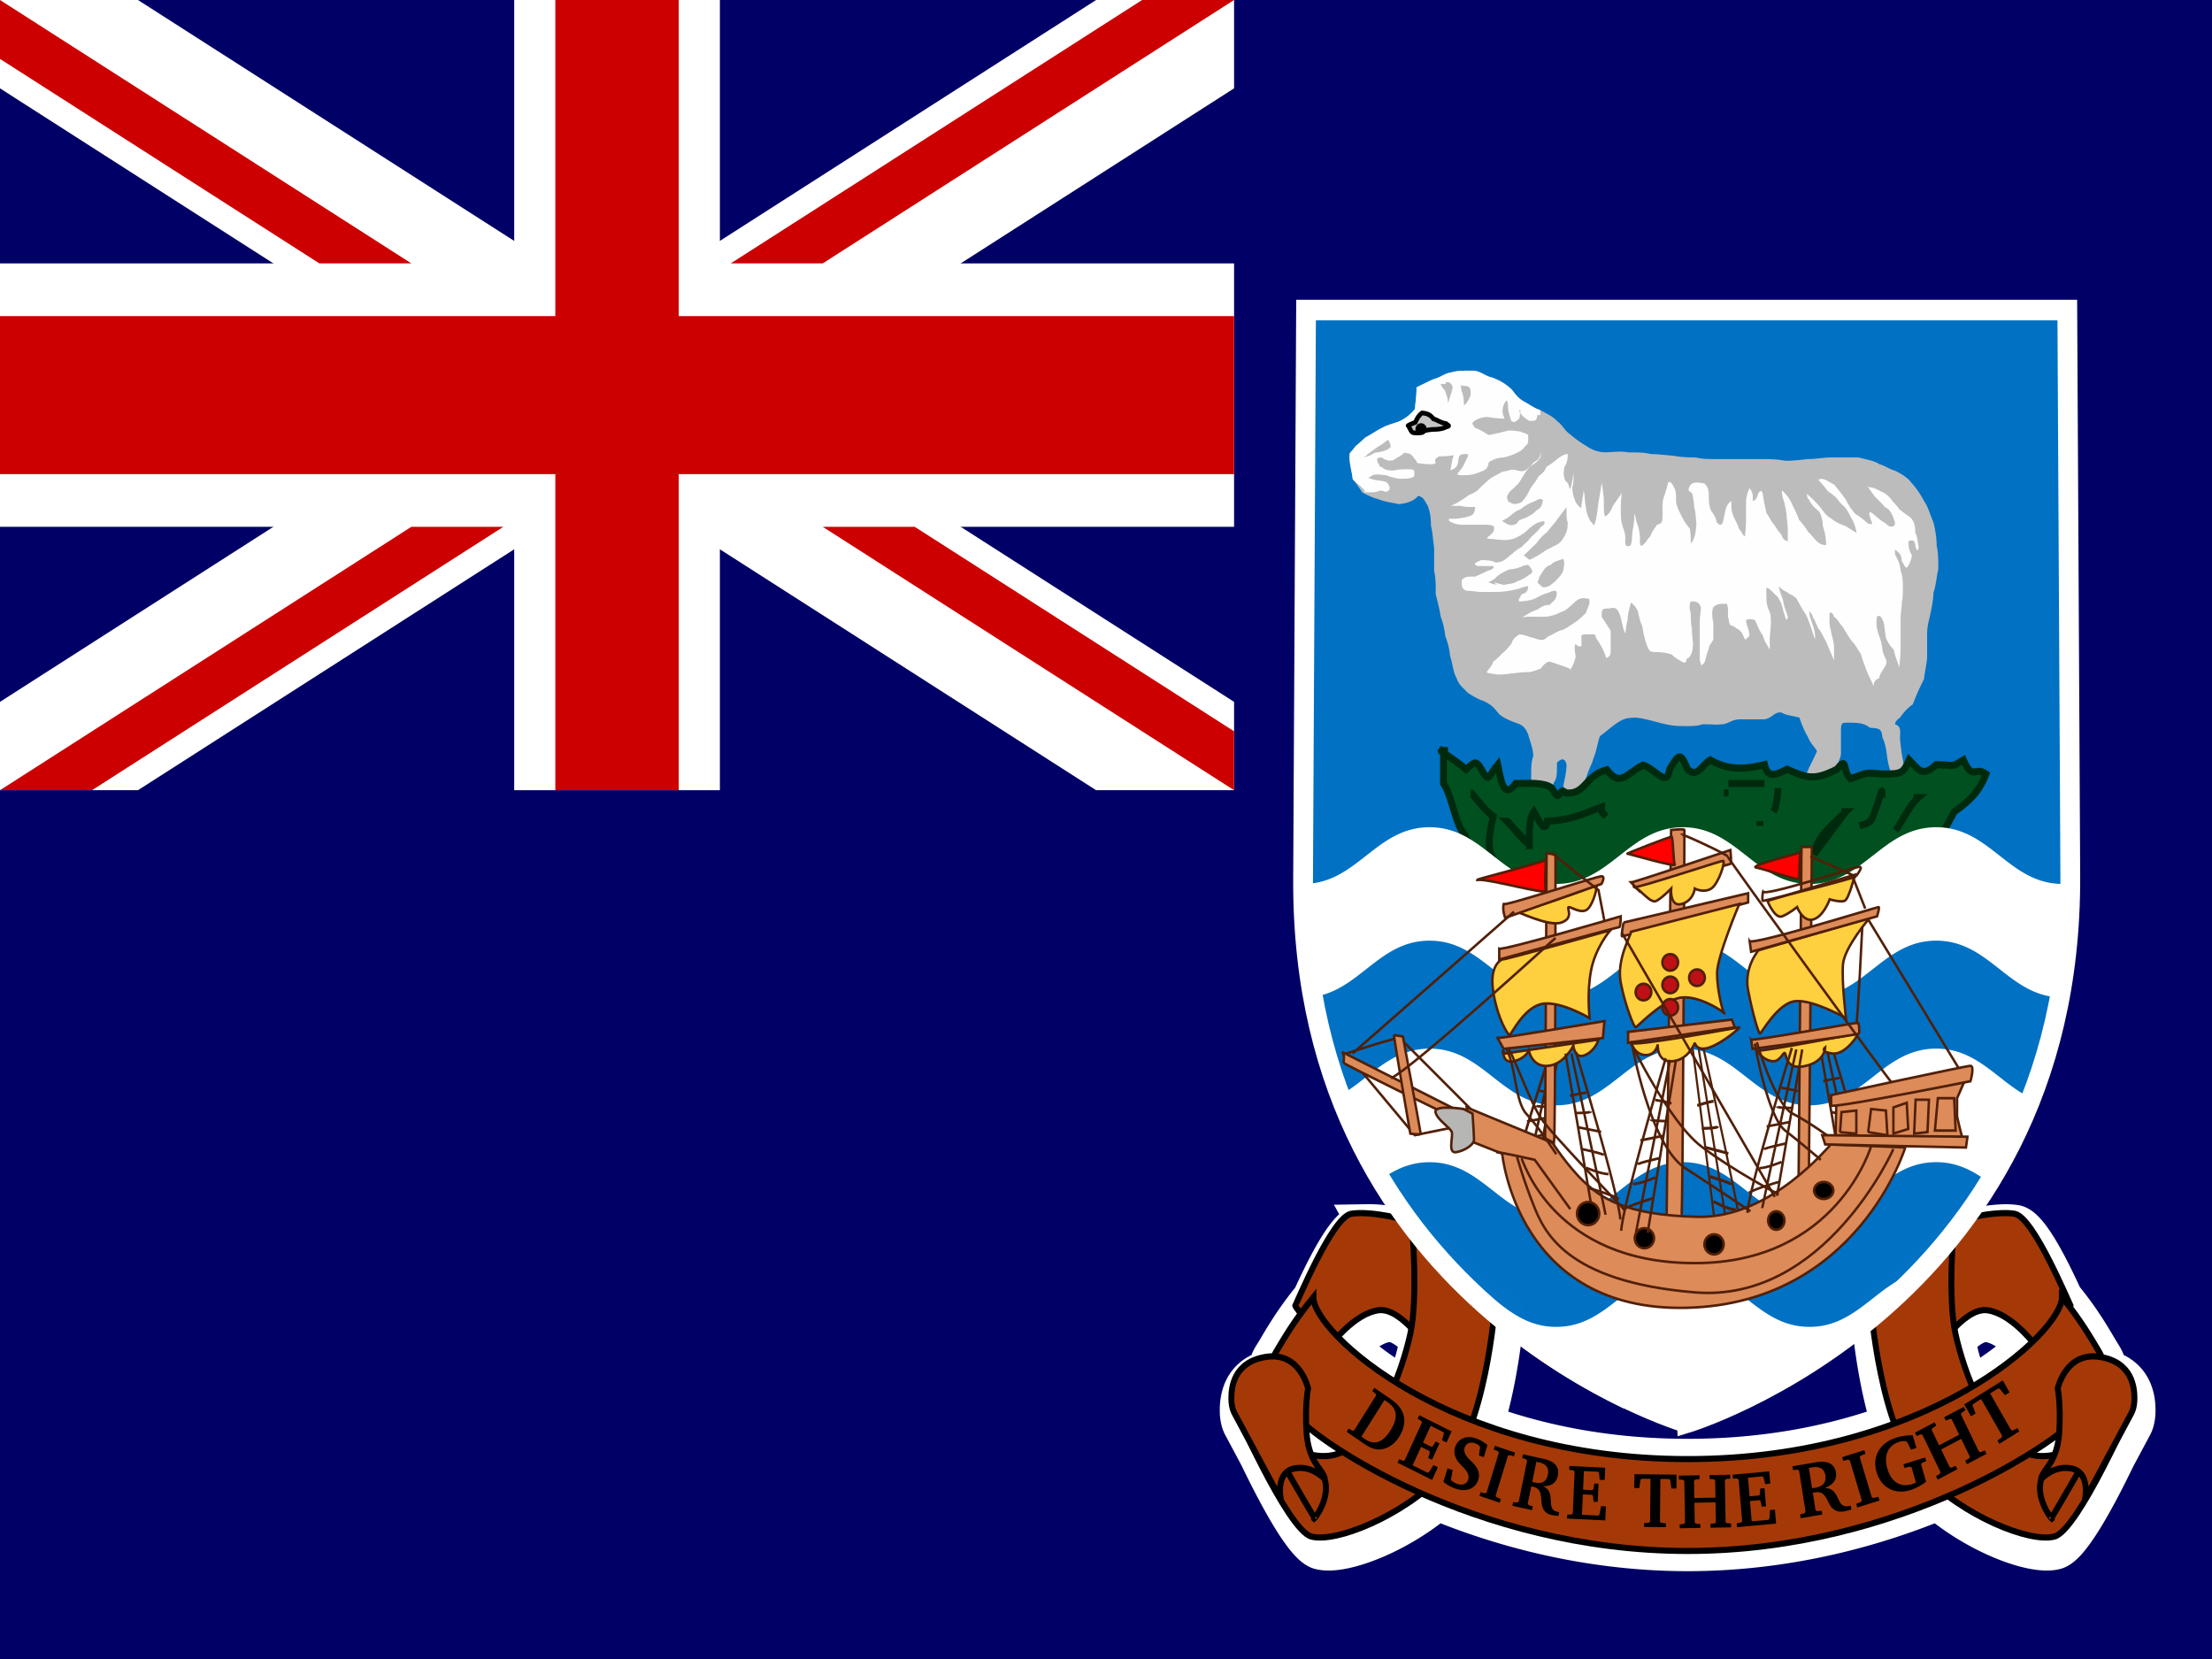
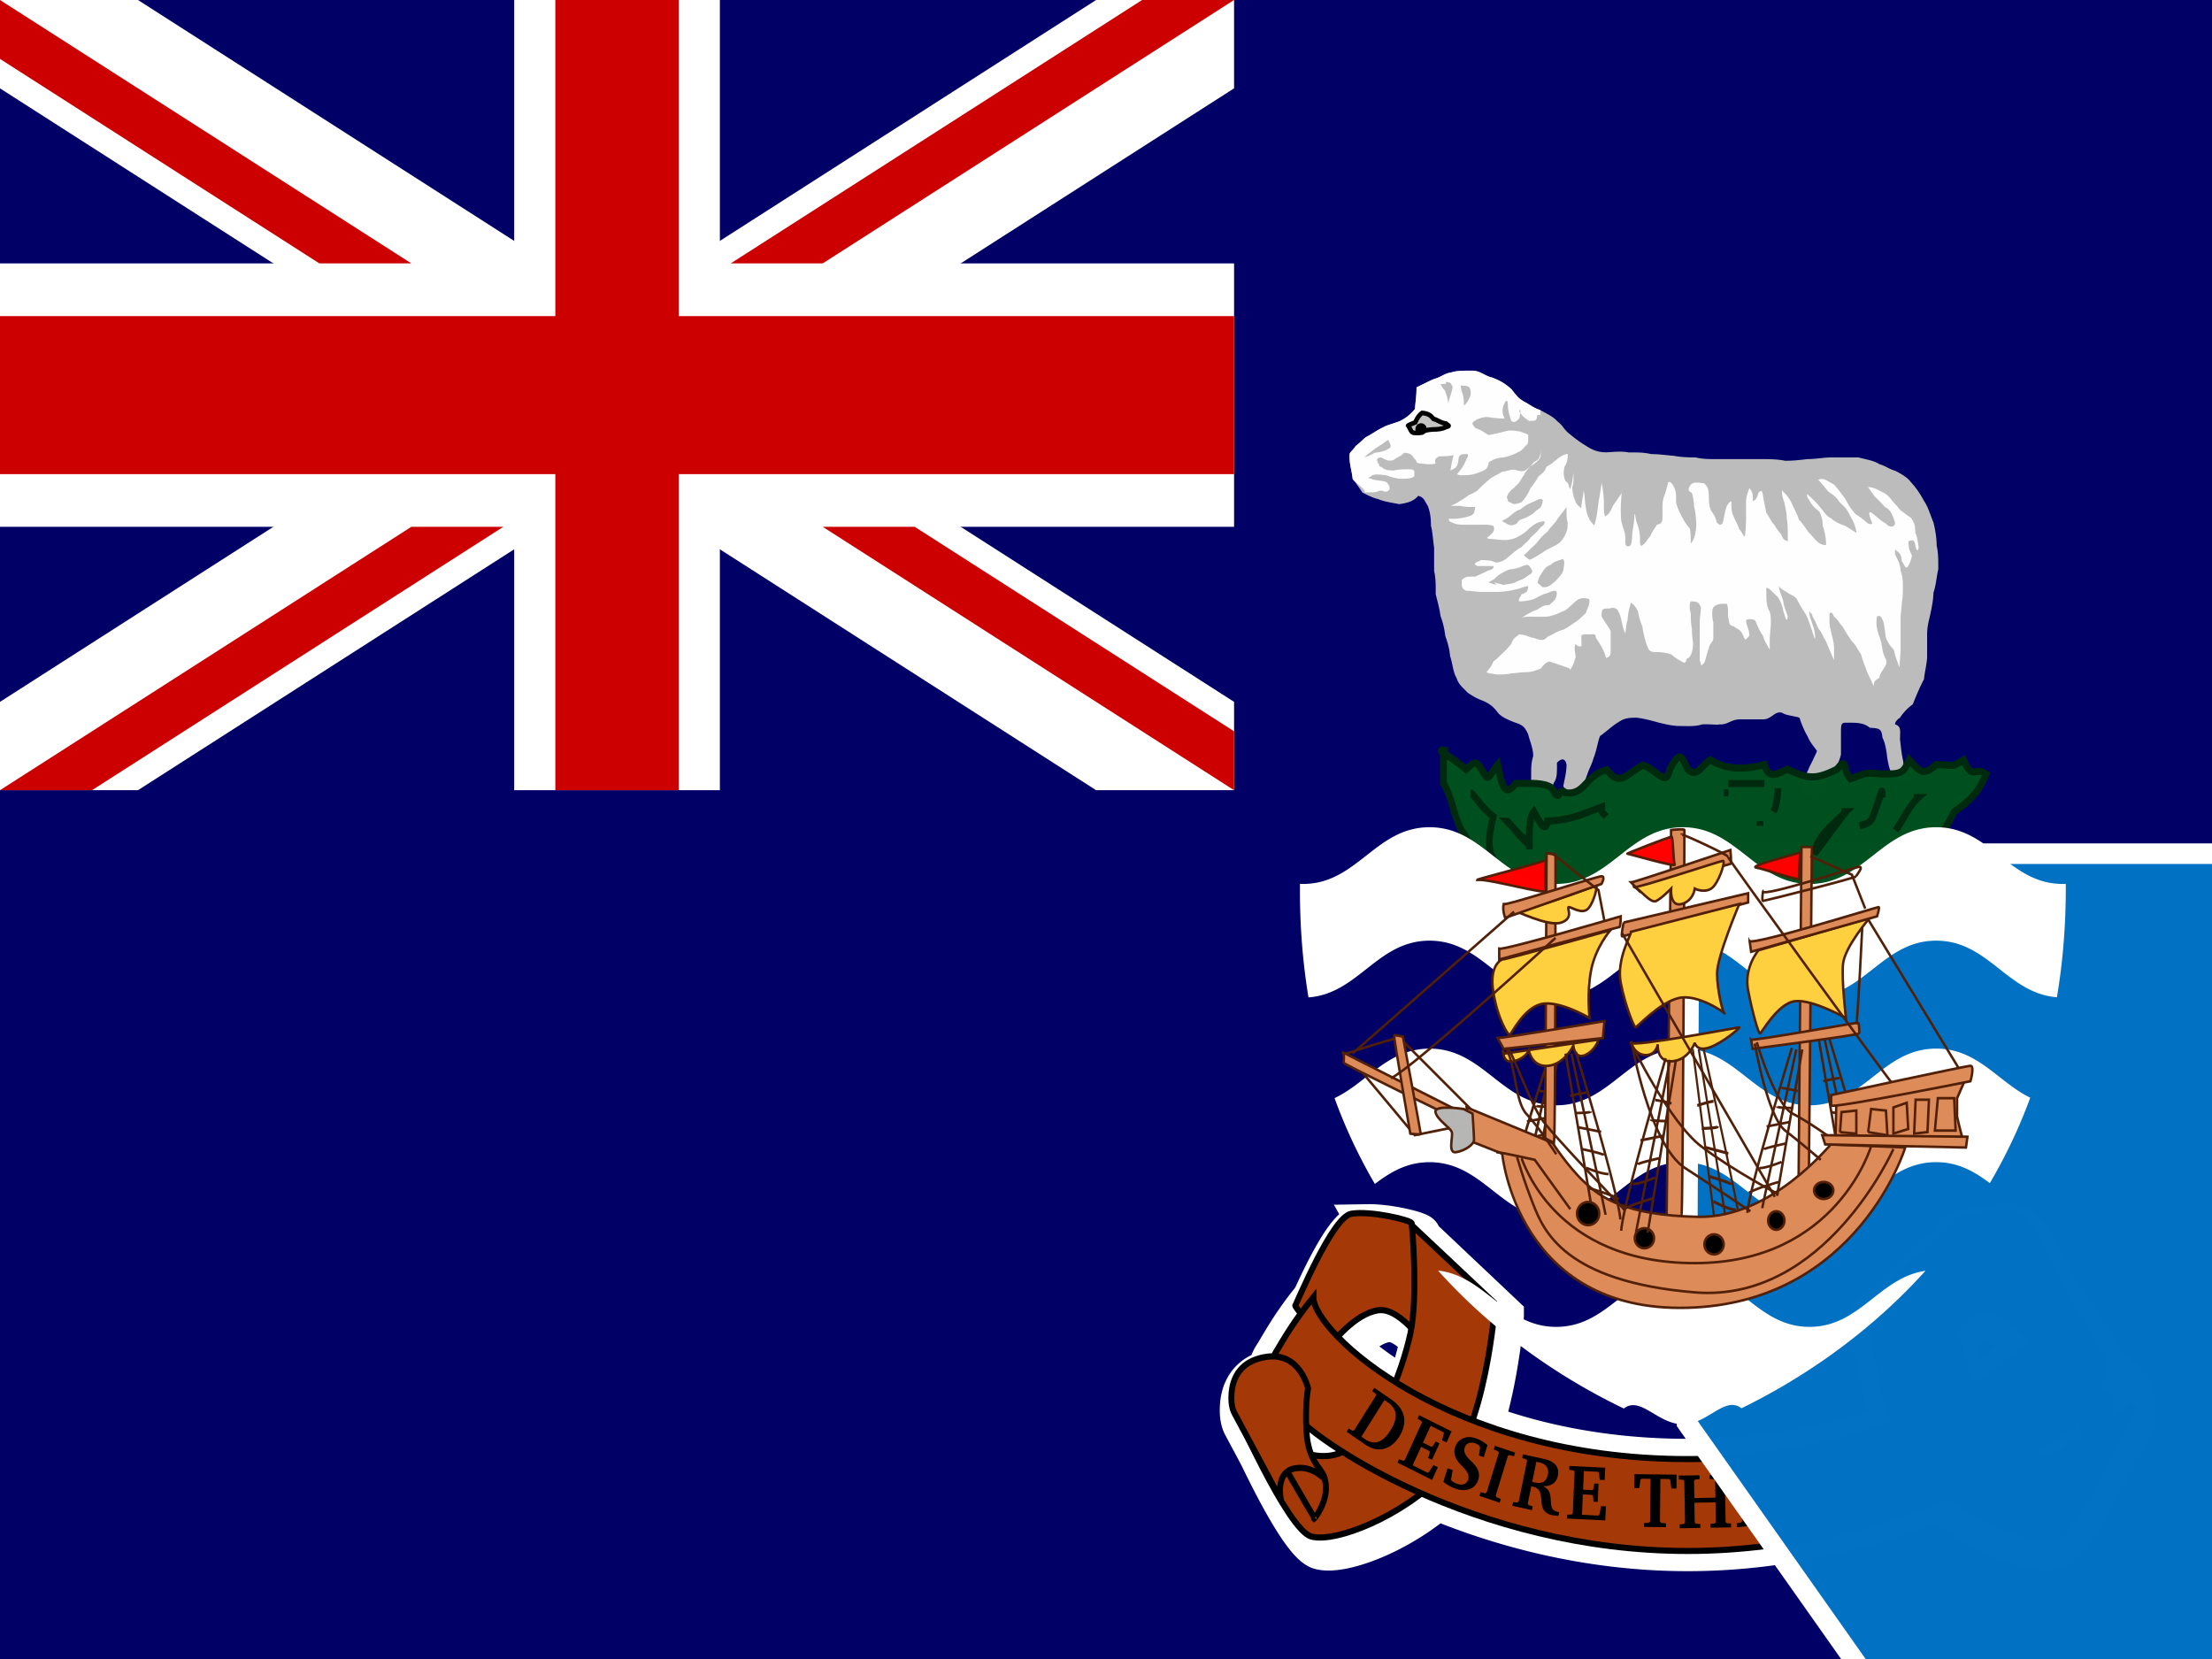
<svg xmlns="http://www.w3.org/2000/svg" xmlns:xlink="http://www.w3.org/1999/xlink" viewBox="0 0 640 480" version="1">
  <path fill="#006" d="M0 0h640v480H0z" />
  <path fill-rule="evenodd" fill="#006" d="M0 0h400v200H0z" />
  <g stroke-width="1pt">
    <path d="M0 0v25.562L317.137 228.63h39.92v-25.56L39.917 0H0zm357.056 0v25.56L39.92 228.63H0v-25.562L317.137 0h39.92z" fill="#fff" />
    <path d="M148.773 0v228.63h59.51V0h-59.51zM0 76.21v76.21h357.056V76.21H0z" fill="#fff" />
    <path d="M0 91.452v45.726h357.056V91.452H0zM160.675.002V228.63h35.706V0H160.68zM0 228.63l119.02-76.21h26.61L26.614 228.63H0zM0 0l119.02 76.21H92.405L0 17.042V.002zm211.425 76.21L330.445 0h26.61L238.038 76.21h-26.612zm145.63 152.42l-119.018-76.21h26.613l92.406 59.168v17.04z" fill="#c00" />
  </g>
  <path d="M395.805 354.265a15.467 15.467 0 0 0-2.375.22c-3.967.69-10.219 13.607-13.678 21.17-5.405 6.604-8.292 11.735-10.565 15.538-.883 1.477-2.246 3.192-1.828 5.156-8.186 2.006-8.593 9.032-8.593 11.77 0 2.902.915 4.353.915 4.353l4.899 9.172.035.11c5.216 10.783 12.938 25.303 17.258 26.508 6.135 1.712 22.021-4.154 33.93-14.222 19.527 8.044 44.545 14.698 72.504 14.698 27.959 0 52.94-6.657 72.468-14.699 11.91 10.07 27.797 15.933 33.93 14.223 4.335-1.208 12.079-15.823 17.292-26.618l4.903-9.176s.912-1.45.912-4.352c0-2.736-.44-9.763-8.628-11.773.41-1.963-.908-3.677-1.79-5.155-2.291-3.834-5.172-9.009-10.642-15.69-3.47-7.581-9.699-20.334-13.637-21.025-5.548-.964-17.515 1.85-17.515 2.818 0 .023-.067.526-.073.585l-24.031 22.698c0 .65 1.275 17.074 5.777 31.59-16.087 5.856-35.832 9.98-58.975 9.98-23.158 0-42.956-4.118-59.05-9.98 4.505-14.516 5.815-30.94 5.815-31.59l-24.02-22.698c-.006-.059-.074-.562-.074-.585 0-.847-9.16-3.131-15.169-3.035zm6.142 28.19c3.021-.037 6.239 2.451 8.885 5.23-.09.544-.183 1.103-.292 1.608-.73 3.36-1.984 7.795-3.73 12.43-6.868-4.012-12.472-8.184-16.745-12.064 2.607-2.773 6.793-6.544 11.225-7.16a4.52 4.52 0 0 1 .659-.036zm172.646 0c.218.003.44.006.658.035 4.432.62 8.655 4.396 11.262 7.168-4.283 3.889-9.895 8.084-16.783 12.102-1.753-4.645-2.999-9.1-3.73-12.467-.11-.506-.201-1.062-.292-1.61 2.65-2.784 5.857-5.264 8.885-5.229zm-194.22 32.029c3.194 2.445 7.366 5.232 12.395 8.19-1.393.88-2.874 1.536-4.423 1.895-2.066.48-4.238.386-6.435-.072-.688-1.697-1.267-3.832-1.427-6.69a82.235 82.235 0 0 1-.11-3.328zm215.83 0c-.017 1.023-.08 2.132-.147 3.323-.16 2.858-.702 4.992-1.39 6.692-2.2.459-4.406.55-6.47.07-1.551-.359-2.995-1.015-4.387-1.9 5.03-2.954 9.198-5.742 12.393-8.19z" fill-rule="evenodd" stroke="#fff" stroke-width="11.7" fill="#a43907" />
  <path d="M445.63 595.48s5.625-8.75 10.313-8.125c4.687.625 9.062 6.25 9.375 6.562.312.313 7.187-7.187 6.875-7.5-.313-.312-7.188-16.562-10.938-17.187s-11.847 1.196-11.847 1.82-3.778 24.43-3.778 24.43z" fill-rule="evenodd" transform="matrix(-1.48 0 0 1.54 1073.61 -525.43)" stroke="#000" stroke-width="1.16" fill="#a43907" />
  <path d="M433.13 586.11c0 .625 1.875 23.75 10 31.875s21.25 13.125 25.938 11.875c4.687-1.25 15.312-24.687 15.312-24.687s-11.25 11.25-19.687 9.375c-8.438-1.875-13.438-15.938-15-22.813-1.563-6.875-.313-20.313-.313-20.313l-16.25 14.688z" fill-rule="evenodd" transform="matrix(-1.48 0 0 1.54 1073.61 -525.43)" stroke="#000" stroke-width="1.16" fill="#a43907" />
  <path d="M445.63 595.48s5.625-8.75 10.313-8.125c4.687.625 9.062 6.25 9.375 6.562.312.313 7.187-7.187 6.875-7.5-.313-.312-7.188-16.562-10.938-17.187s-11.847 1.196-11.847 1.82-3.778 24.43-3.778 24.43z" fill-rule="evenodd" transform="matrix(1.48 0 0 1.54 -99.78 -525.43)" stroke="#000" stroke-width="1.16" fill="#a43907" />
  <path d="M433.13 586.11c0 .625 1.875 23.75 10 31.875s21.25 13.125 25.938 11.875c4.687-1.25 15.312-24.687 15.312-24.687s-11.25 11.25-19.687 9.375c-8.438-1.875-13.438-15.938-15-22.813-1.563-6.875-.313-20.313-.313-20.313l-16.25 14.688z" fill-rule="evenodd" transform="matrix(1.48 0 0 1.54 -99.78 -525.43)" stroke="#000" stroke-width="1.16" fill="#a43907" />
  <path d="M379.995 375.325c-5.548 6.769-8.51 12-10.823 15.868-2.312 3.868-.952 9.25 4.388 16.93 5.756 8.274 53.087 40.62 114.732 40.62 61.648 0 108.976-32.346 114.733-40.623 5.34-7.677 6.663-13.06 4.352-16.927-2.313-3.868-5.239-9.1-10.787-15.868 0 10.152-39.21 46.835-108.298 46.835s-108.297-36.683-108.297-46.835z" fill-rule="evenodd" stroke="#000" stroke-width="1.755" fill="#a43907" />
  <path d="M467.82 625.48c.625-.937 7.187-11.875 7.187-11.875l-3.598-2.538c-1.11 3.094-5.156 4.1-5.78 7.85s2.812 7.5 2.19 6.563z" fill-rule="evenodd" transform="matrix(1.48 0 0 1.54 -98.8 -524.06)" stroke="#000" stroke-width="1.16" fill="#a43907" />
-   <path d="M475 622.98s1.25-5.312-2.812-5.937c-4.063-.625-6.214 2.973-5.625 1.562.654-1.567 3.125-3.125 3.437-8.437.313-5.313-.312-8.125-.312-8.125s1.562-6.876 8.125-5.938c6.562.938 6.875 5.938 6.875 7.813s-.625 2.812-.625 2.812L475 622.98z" fill-rule="evenodd" transform="matrix(1.48 0 0 1.54 -99.78 -525.43)" stroke="#000" stroke-width="1.16" fill="#a43907" />
  <path d="M568.3 406.338l1.973 3.453 1.332-.83-.884-2.28.168-.445 2.318-1.446 6.067 10.607-.15.516-1.2.88.547.958 5.776-3.605-.547-.954-1.31.687-.51-.106-6.067-10.61 2.32-1.446.434.073 1.52 1.883 1.335-.834-1.972-3.452-11.147 6.96zm-14.253 8.17l.48.992 1.216-.513.478.155 5.21 10.764-.162.494-1.117.716.48.993 5.687-3.005-.48-.993-1.256.536-.48-.155-2.47-5.108 5.807-3.065 2.47 5.11-.143.482-1.158.737.48.993 5.667-2.99-.48-.993-1.215.515-.478-.154-5.21-10.763.163-.493 1.116-.718-.48-.993-5.667 2.99.48.994 1.256-.535.46.166 2.147 4.44-5.807 3.064-2.146-4.437.165-.494 1.155-.74-.48-.993-5.687 3zm-3.337 9.15l.305 1.066 1.628-.39.432.198 1.275 4.437c-.55.214-.952.365-1.168.432-3.32 1.037-6.004-.613-7.128-4.53-1.093-3.806.24-6.687 3.455-7.692a4.747 4.747 0 0 1 1.89-.21l.43.29 1.073 2.178 1.574-.493-1.06-3.697c-1.736.02-3.335.26-4.76.704-4.786 1.496-7.014 5.44-5.733 9.9 1.3 4.523 5.26 6.7 9.788 5.285 1.574-.494 3.083-1.297 4.575-2.404l-1.454-5.068.257-.413 1.22-.5-.305-1.066-6.298 1.967zm-13.338 12.512l6.428-2.024-.32-1.064-1.473.346-.45-.24-3.483-11.577.253-.41 1.407-.562-.32-1.064-6.428 2.025.32 1.063 1.452-.337.435.196 3.484 11.578-.24.456-1.385.554.32 1.064zm-34.8 5.693l11.316-1.036-.345-4.047-1.433.13-.155 2.432-.243.387-4.888.443-.502-5.88 2.74-.252.322.29.35 1.61 1.242-.114-.447-5.25-1.246.115-.073 1.65-.267.34-2.74.253-.458-5.383 4.194-.383.3.27.484 1.962 1.475-.138-.3-3.55-10.623.97.095 1.11 1.295-.005.364.286 1.03 12.056-.308.39-1.276.23.095 1.11zm-16.845-14.916l.02 1.112 1.228.09.345.356.21 12.053-.332.37-1.225.133.02 1.112 5.985-.104-.02-1.11-1.27-.09-.345-.36-.1-5.72 6.112-.106.1 5.72-.31.37-1.267.134.02 1.11 5.965-.103-.02-1.113-1.23-.092-.343-.357-.21-12.054.33-.37 1.226-.135-.02-1.113-5.965.104.02 1.113 1.275.092.323.358.087 4.97-6.113.11-.086-4.97.332-.37 1.267-.136-.02-1.112-5.985.106zm-12.847-.43l-.038 4.02 1.46.016.36-2.426.342-.29 2.54.03-.117 12.35-.364.36-1.376.095-.01 1.112 6.326.076.01-1.112-1.375-.13-.356-.367.116-12.35 2.54.03.314.3.337 2.437 1.455.017.038-4.018-12.206-.146zm-19.483 12.838l11.06.548.18-4.058-1.402-.07-.456 2.387-.288.35-4.778-.237.258-5.897 2.677.132.275.333.135 1.642 1.217.06.23-5.26-1.214-.06-.278 1.623-.303.302-2.676-.133.236-5.397 4.1.203.256.308.22 2.016 1.442.07.156-3.56-10.38-.514-.05 1.11 1.252.177.316.333-.53 12.09-.345.345-1.264.05-.048 1.11zm-25.347-6.56l5.87 1.98.324-1.06-1.282-.55-.208-.45 3.536-11.517.407-.197 1.35.34.324-1.06-5.87-1.98-.32 1.06 1.26.544.22.41-3.535 11.515-.42.24-1.33-.33-.324 1.06zm-10.438-4.053a11.392 11.392 0 0 0 3.572 1.99c3.22 1.086 5.773-.103 6.563-2.674.39-1.275.12-2.654-.772-3.838-.906-1.21-1.848-1.887-2.33-2.502-.828-1.04-1.18-1.875-.874-2.87.37-1.188 1.517-1.753 2.95-1.27.63.212 1.048.47 1.34.784l.184.396-.355 2.36 1.412.477 1.075-3.5c-1.09-.893-2.247-1.57-3.465-1.98-2.808-.946-5.205.296-5.94 2.694-.327 1.06-.18 2.273.464 3.42.618 1.09 1.43 1.77 2.08 2.466 1.156 1.247 1.625 2.263 1.267 3.43-.364 1.188-1.572 1.735-3.163 1.2a5.534 5.534 0 0 1-1.634-.887l-.155-.41.483-2.698-1.495-.504-1.2 3.91zm-13.266-5.554l9.996 4.997 1.672-3.665-1.265-.632-1.31 2.013-.39.21-4.32-2.16 2.43-5.325 2.42 1.21.13.417-.49 1.568 1.1.55 2.166-4.753-1.1-.55-.858 1.384-.39.155-2.42-1.21 2.222-4.873 3.703 1.85.12.39-.54 1.942 1.3.654 1.468-3.216-9.382-4.69-.457 1.002 1.09.67.167.436-4.98 10.916-.447.18-1.182-.467-.456 1.002zm-1.684-18.19l-5.03-3.467-.585.93.99.82.086.496-6.333 10.065-.466.113-1.11-.63-.585.93 5.03 3.465c1.72 1.187 3.19 1.793 4.832 1.62 2.136-.214 3.957-1.46 5.364-3.695 2.504-3.98 1.8-7.888-2.198-10.643zm-2.098.075l1 .69c2.74 1.886 2.98 4.526.74 8.09s-4.667 4.39-7.407 2.504l-1-.69 6.667-10.594zm40.078 15.69l-.224 1.088 1.167.38.258.382-2.438 11.838-.395.284-1.213-.15-.224 1.087 5.685 1.257.224-1.088-1.207-.383-.25-.426 1.03-4.997.343.075c2.035.45 2.363 1.52 2.553 3.77.107 1.135.08 2.176.948 3.296.398.53 1.088.96 1.956 1.153a13.78 13.78 0 0 0 2.052.27l.22-1.068-.262-.06c-1.35-.297-1.886-.763-2.06-2.08-.153-1.194-.067-2.43-.49-3.545-.317-.812-.917-1.385-1.834-1.844 2.373.038 3.83-.986 4.25-3.03.507-2.466-.83-4.155-3.956-4.846l-6.128-1.356zm3.872 2.18l.928.205c1.954.432 2.772 1.68 2.397 3.502-.425 2.045-1.645 2.75-3.8 2.273-.224-.05-.465-.102-.72-.183l1.19-5.797zm74.094 1.29l.173 1.098 1.33-.11.41.256 1.882 11.943-.3.42-1.293.333.172 1.1 6.264-1.07-.173-1.1-1.37.12-.414-.296-.796-5.042.38-.064c2.243-.382 2.972.483 3.996 2.494.525 1.014.886 1.99 2.18 2.688.602.335 1.466.463 2.422.3a16.52 16.52 0 0 0 2.192-.56l-.17-1.074-.29.05c-1.488.253-2.207.03-2.87-1.122-.597-1.046-.965-2.226-1.81-3.095-.623-.63-1.447-.925-2.55-.99 2.435-.9 3.54-2.423 3.216-4.484-.393-2.487-2.382-3.53-5.827-2.94l-6.757 1.154zm4.757.5l1.022-.175c2.155-.368 3.45.47 3.74 2.306.325 2.063-.66 3.197-3.036 3.603-.24.042-.51.087-.8.114l-.922-5.844z" />
  <path d="M467.82 625.48c.625-.937 7.187-11.875 7.187-11.875l-3.598-2.538c-1.11 3.094-5.156 4.1-5.78 7.85s2.812 7.5 2.19 6.563z" fill-rule="evenodd" transform="matrix(-1.48 0 0 1.54 1072.67 -524.06)" stroke="#000" stroke-width="1.16" fill="#a43907" />
  <path d="M475 622.98s1.25-5.312-2.812-5.937c-4.063-.625-6.214 2.973-5.625 1.562.654-1.567 3.125-3.125 3.437-8.437.313-5.313-.312-8.125-.312-8.125s1.562-6.876 8.125-5.938c6.562.938 6.875 5.938 6.875 7.813s-.625 2.812-.625 2.812L475 622.98z" fill-rule="evenodd" transform="matrix(-1.48 0 0 1.54 1073.61 -525.43)" stroke="#000" stroke-width="1.16" fill="#a43907" />
-   <path d="M396.85 605.91s-75.43-21.26-74.99-102.14l.58-106.91h148.82l.584 106.3c.44 80.882-74.993 102.76-74.993 102.76z" fill-rule="evenodd" fill-opacity=".996" transform="matrix(1.48 0 0 1.54 -99.33 -521.46)" stroke="#fff" stroke-width="3.867" fill="#0072c4" />
+   <path d="M396.85 605.91l.58-106.91h148.82l.584 106.3c.44 80.882-74.993 102.76-74.993 102.76z" fill-rule="evenodd" fill-opacity=".996" transform="matrix(1.48 0 0 1.54 -99.33 -521.46)" stroke="#fff" stroke-width="3.867" fill="#0072c4" />
  <g fill-rule="evenodd">
    <path d="M392.306 128.963c.184 0 1.534-1.282 2.77-2.412 1.727-.86 3.324-2.08 5.08-2.893 1.307-.757 3.89-1.344 5.077-1.93 1.555-.815 2.824-1.752 4.156-3.38.155-2.16.46-3.71.46-6.275 1.834-.884 3.464-1.74 5.075-2.414 2.31-.65 2.812-1.574 5.08-1.93 1.46-.51 3.87-.485 6-.485 2.297 0 3.747 1.634 5.81 2.02 2.447.987 3.59 1.67 5.54 3.38 1.102 1.395 1.788 2.53 3.667 3.58 1.488.762 2.88 1.92 4.617 2.412 1.905 1.106 3.597 1.746 5.077 3.38 1.355.966 1.915 2.398 3.23 3.38 1.526 1.265 2.972 2.404 4.618 3.38 1.978 1.325 3.94 2.33 7.143 2.044 1.695-.1 3.52-.297 5.54.08 2.26 0 4.462-.04 6.462.484 2.355 0 4.26.318 6.463.48 2.064.388 4.168.485 6.463.485 2 .52 4.204.48 6.463.48h12.926c2.35 0 4.732.097 6.462.485 2.33 0 4.332-.22 6.462-.484 2.507 0 4.42-.46 6.926-.48h7.85c2.015.55 4.59.93 6 1.93 1.85.527 2.77 1.403 4.617 1.93 1.416.727 3.565 1.876 4.617 3.38 1.303 1.362 2.64 3.313 3.693 5.31 1.285 1.854 1.774 3.973 2.77 6.275.528 2.204.895 4.3.923 6.756.502 2.094.464 4.397.464 6.76-.528 2.2-.643 4.65-1.386 6.757-.08 2.356-.55 4.487-.923 6.276-.41 1.975-.893 3.246-.923 5.792v6.758c-.16 2.217-.646 3.845-.92 6.275-1.12 2.108-2.188 4.573-3.23 7.24-1.54 1.072-2.87 2.595-3.696 3.863-.984.61-1.555 1.533-1.385 1.93 1.844.644 1.385 1.928 1.385 4.346.24 1.86.42 4.17.923 6.278.17 2.303.662 3.712 1.385 5.308.73.95.87.483-.923.483-1.335 1.046-2.685.5-3.23-1.45-1.08-1.3-1.433-2.87-1.848-5.31-.256-2.233-.613-4.41-1.386-5.79-.235-2.72-.96-2.693-3.692-2.897-1.3-1.152-3.016-1.45-5.54-1.45-2.512 0-2.723-.255-2.77 2.416v6.757c-.433 1.96-1.386 3.548-1.846 5.31-1.377 1.01-2.093 2.7-3.693 3.86-.76 2.194-1.87 2.575-4.156 2.898-.8-.998-2.102-2.3-2.77-3.378 1.293-2.17 2.422-2.496 3.233-4.827a101.19 101.19 0 0 0 2.307-4.83c-.985-1.515-1.87-2.2-2.77-4.344-.76-1.17-1.81-3.68-2.307-5.31-1.517-.528-3.904-.613-5.08-1.45-2.24-.52-2.866 1.93-5.54 1.93h-6.462c-2.858 0-3.572 1.597-6.002 1.45-.714.23-2.445-.102-5.08 0-1.928.67-4.252.48-6.462.48-2.34-.03-4.257-.567-6-.964-2.12-.58-4.23-1.17-6.463-1.447-2.71 0-3.72.215-5.54 1.446-1.44.855-3.528 2.807-5.08 3.862-.655 1.602-.996 4.313-1.846 6.276-.49 1.884-1.287 3.078-1.845 4.83-.625 1.632-1.216 3.313-1.385 5.792-.155 3.254-.866 2.856-2.77 1.93-.792-1.345-2.056-2.826-2.77-4.343.42-2.458.894-3.68.925-6.277-.45-1.873-1.498-1.812-2.77-.482 0 2.53.117 4.478-.924 5.794-.52 1.996-1.354 2.858-2.77 3.863-.69 1.793-2.224 2.613-3.69 3.38-.236-.08 0-.646 0-1.93-1.107-2.207-.08-4.04-.08-6.76.03-2.436-.11-4.05.596-6.274 0-2.34-1.085-4.566-1.44-6.275-.858-1.792-1.353-2.68-3.693-3.38-1.645-.652-4.014-1.536-5.08-2.895-1.34-1.74-2.195-2.453-4.153-3.38-2.124-.77-3.155-1.472-4.616-2.413-1.427-1.574-2.587-2.256-3.232-4.343-.964-1.486-1.13-4.243-1.847-6.278-.157-2.12-.764-4.088-1.384-5.792-.272-2.12-.606-3.67-1.383-5.792-.257-1.984-.83-4.06-1.384-6.273 0-2.362.04-4.667-.462-6.76v-6.757c-.33-1.95-.453-4.807-.92-6.276 0-2.626-.28-4.11-.924-5.793-1.056-1.706-1.142-2.47-2.77-2.897-1.176 1.5-3.114 2.112-5.54 2.415-1.695-.388-4.086-.64-6.002-1.45-1.85-.456-3.117-1.188-4.617-1.93-.82-1.263-1.8-2.69-2.77-3.863-.286-2.52-.836-3.82-.923-6.275 0-1.843.044-.865 1.846-3.38z" fill="#bcbcbc" />
    <path d="M419.65 146.357l.328-.34c-.742.774-.47.4 1.306-.343.993-.625 2.88-1.727 3.59-2.39.854-.39 2.21-.9 2.938-1.705.91-.97 1.82-1.78 2.938-2.735 1.293-1.097 2.498-1.457 3.918-2.39 1.847-.137 2.516-.928 4.243-.34 1.625.367 2.297.377 3.595-1.025 1.31-.84 2.753-1.653 3.265-3.072v-2.047c-.026 2.23-.428 2.955-1.96 3.755-1.068 1.224-2.4 2.608-2.938 3.756-1.036 1.5-1.256 2.34-2.284 3.073-.844 1.075-2.292 1.644-2.61 3.412.464.813.04 1.258.977 1.366.946.813 1.93.467 3.265 0 1.328-1.536 1.925-2.53 2.612-4.094 1.095-1.497 1.708-2.21 2.284-3.414 1.135-.822 1.856-1.463 2.286-2.73 1.313-.77 2.393-1.577 3.263-2.39.976-.627 1.494-1.137 2.938-1.365-.02 1.833-.29 2.7-.977 3.755-.325 1.9-.26 2.802.326 4.096.937.58.77 1.084 1.305 2.39.532-1.13.802-3.415.98-4.78v-.342c0 1.493.136 3.473-.327 4.438.022 1.99.464 2.878.98 4.437.55.753.938 1.24 1.632 1.708.064-1.97.556-3.267.652-5.12.455 1.43.303 3.32.653 4.778.118 1.607.7 2.852 1.306 4.097.745.46.998 1.813 1.306.683.77-2.402.79-5.03 1.304-7.51.094-1.26.195-3.133.654-4.096l-.654 4.094c.094-1.26.195-3.132.654-4.095v-.34c.305 1.795.593 3.53.653 5.46 0 1.534-.1 3.1.328 4.435 1.086-.503 1.715-1.68 2.285-3.073.87-1.65 1.465-2.382 2.61-3.754l-2.61 3.753c.87-1.65 1.465-2.38 2.61-3.753v-.34c-.18 1.572-.325 3.055-.325 4.776 0 1.574-.018 3.358.326 4.438.385 1.81.91 2.146.98 4.096 0 .95-.124 1.92.327 2.39 1.407.366 1.41-.453 1.633-2.39.017-2.203.58-3.704.65-5.803 0-2.59.367.316.654 1.366.66 1.52.863 2.87.98 4.436 0 .95-.124 1.92.325 2.39 1.26-.522 1.76-1.995 2.612-2.73.65-1.617 1.322-2.33 1.96-3.41 1.69-.356 1.607-1.05 1.63-3.074 0-1.633-.127-3.352.328-4.78.523-1.483 1.016-3.134 1.305-4.436.61-.364 1.27.538 1.63 1.366.716 1.1.654 2.705.654 4.437.316 1.51.944 2.69 1.634 4.095.818 1.575 1.483 2.53 2.285 3.41.343 1.08.326 2.865.326 4.438 1.27-1.446 1.514-3.6 1.63-5.803-.17-1.5-.2-3.368-.652-4.78-.052-1.503-.32-3.055-.653-4.095-1.1-.53-1.274-1-.324-2.39 1.05-.908 2.185-.557 3.918-.34.876.915 1.236 1.405 1.305 3.41 0 1.82.076 3.218.652 4.44.64.982 1.273 1.657 1.63 3.413.503.428.89 1.12 1.635.342.41-1 .65-3.062.98-4.097.32-1.295.894-1.93 1.633-2.39 0 1.9-.022 3.066.653 4.44.638 1.524 1.082 2.097 1.63 3.755.697.485.786 1.53 1.633 2.046.2-1.6.326-3.437.326-5.46v-4.78c.12-1.625.514-2.54.98-3.75 1.05 1.31.98 1.85.98 3.75 1.073-.4 1.253-1.17 1.63-2.386.767-.675.976-.99 1.306.68.23 1.787.665 3.395.98 5.122.67.788 1.447 2.696 2.285 3.414.576.976 1.22 1.92 1.96 2.73.51 1.124.64 1.71 1.96 2.048 0-2.31.076-4.627-.327-6.826 0-1.96-.428-2.66-.653-4.437-.545-1.178-.865-2.913-.654-3.413 1.53 1.517 2.22 2.398 2.937 4.096.767 1.64 1.41 2.74 1.96 4.435.754.648 2.09 2.59 2.61 3.414 1.166 1.04 1.734 2.125 2.94 3.07.622.587 1.94.915 2.284.683-.06-2-.363-3.72-.98-5.46-.02-1.91-.457-2.948-.977-4.096-1.286-1.11-2.26-1.864-2.94-3.415-.506-.432-.605-.755-.654-1.705 1.875 1.55 3.186 2.935 4.57 4.776.935 1.213 1.41 1.763 2.612 2.39.65.73 2.544 1.638 3.915 2.048.823 1.09 1.922 1.718 3.265 2.05l-3.264-2.05c.824 1.09 1.923 1.718 3.266 2.05v.34c-.162-2.135-.946-3.695-1.957-5.462-.85-1.868-1.63-2.56-2.94-3.755-.853-1.352-1.81-2.15-3.263-3.07-.9-1.06-2.25-2.82-2.937-3.415 1.392-.874 3.027.592 4.57 1.366 1.274 1.38 2.465 3.18 3.264 4.095.87 1.754 1.538 2.84 2.94 4.438 1.406.835 2.38 1.66 3.59 2.73 1.87.52 1.125-.165.654-1.705-.647-1.926-.072-1.956 1.305-.682.907.647 1.92 1.725 3.262 2.39.58.752 1.457 1.17 2.286.682.346-.482.327-.427.327-1.024-.687-2.117-1.325-3.766-2.938-4.437-.74-.942-1.943-2.063-2.938-3.072-.65-1-1.41-1.575-1.96-2.73l1.96 2.73c-.65-1-1.41-1.575-1.96-2.73h-.327c1.97.074 2.67.574 4.24 1.367 1.12.408 2.328 1.475 2.94 2.388.636.845 1.656 1.753 2.285 2.73 1.004.773 2.11 1.652 3.266 2.39 1.087 1.425 1.282 2.352 1.307 4.44.627.964.74 2.938.98 4.094-.24 1.876-.88.402-.978-.684-.277-1.507-.85-1.428-1.96-1.023 0 2.062.228 2.626.98 4.096-.204 1.41-.672 2.44-1.306 3.413-.76.454-.924-1.004-1.63-1.707-.075-2.11-.67-2.343-1.96-3.414v1.366c.73 1.457 1.498 2.785 1.633 4.78.503 1.52.652 2.482.652 4.436 0 1.67.027 3.3-.326 4.78 0 1.85-.307 2.645-.328 4.437v9.558c-.25 1.207-.327 2.78-.327 4.436l.327-4.438c-.25 1.208-.327 2.782-.327 4.437v.34c-.62-1.715-1.296-3.267-1.632-5.12-1.057-1.047-1.73-2.126-2.285-3.413-.25-1.465-.406-3.254-.653-4.44-.46-1.202-.947-2.485-1.96-1.705-.4 2.544.106 4.06.98 6.484.513 1.606.457 2.87.98 4.436.757 1.805 1.365 2.064 0 4.095-.673 1.085-1.034 1.428-1.306 2.733-1.21.632-1.51.913-1.633 2.39-.405-1.328-1.392-2.884-1.96-4.438-.583-1.634-1.305-3.313-1.63-4.778-.792-1.144-1.72-2.993-2.612-3.756-.82-1.1-1.997-2.94-2.612-4.094-1.25-1.458-1.526-2.3-2.61-3.07-.28-.684-.612-1.535-1.306-1.026 0 1.633-.13 3.35.326 4.778.33 2.014.91 3.13.98 5.12v3.757c-.785-1.923-1.622-3.64-2.286-5.462-.713-1.018-1.41-3.003-2.285-3.754-.554-1.325-.987-2.42-1.63-3.41-.168-.995-.607-.98-.98-1.71.02 1.935.61 2.613.98 4.095.635 1.3.84 3.48.652 4.096-.824-2.39-1.57-5.007-2.613-7.166-.99-1.402-1.955-3.204-2.61-4.437-.972-1.173-1.97-1.21-2.938-2.05-.883-.436-1.727-.925-2.286-1.706.257 1.8.927 2.925 1.305 4.44.214 1.715.97 3.09 1.305 4.437-.363 2.335-.89-.648-1.306-1.707-.345-1.92-.98-2.99-1.633-4.096-.874-.622-1.67-1.727-2.61-2.39-.917-.367-.654.067-.654 1.366 0 2.112.077 3.507.653 4.78.65 1 .652 2.306.652 4.094-.055 1.68-.324 3.03-.324 4.78V188c-.75-1.45-1.46-2.275-1.96-4.096-1.132-1.55-1.468-2.688-2.285-4.436-.724-.305-1.9-.556-2.61 0 .127 1.727.89 2.487.98 4.436-1.3 1.333-1.067 1.713-1.96-.34-.744-1.557-1.61-1.484-2.61-2.39-1.64-.214-1.12-1.263-1.634-2.73 0-1.315.13-2.642-.327-3.756-1.79 0-2.815-.064-3.916 1.025-.518 1.08-.335 3.033 0 4.436v4.775c-.372 1.196-1.11 1.26-1.306 2.73-.63 1.458-.84 3.066-1.304 4.098-1.163 1.05-.658 1.182-1.306-.683v-10.924c0-1.854.267-2.758.326-4.435-.677-1.413-.86-1.68-2.938-1.705-.506.882-.313 2.52 0 3.414 0 1.652.075 3.23.326 4.434 0 1.813.216 2.912.33 4.438-.063 1.81-.4 3.25-1.307 4.097-1.177.306-.128 1.055-1.305 1.364-1.18-.592-2.568-1.396-3.59-2.39-1.27-.404-2.466-.682-4.244-.682-2.164-.028-2.2-.29-2.938-2.05-.662-1.88-.973-3.514-1.306-5.46-.72-1.598-.887-2.687-1.307-4.437-.548-1.043-1.133-1.83-1.957-2.39-.473 1.726-.917 3.17-.98 5.12-.382.8-.462 2.834-.652 3.754-.655-1.01-.912-2.996-1.305-4.436-.62-2.07-1.15-3.414-3.267-2.73-2.197.027-2.26.09-2.286 2.39.946 1.48 1.956 2.918 2.612 4.094v4.777c0 1.973.114 2.544-1.307 3.072-.54-2.05-1.688-4.004-2.938-5.804-.17-1.39-.6-1.023-1.957-1.023-.91 0-1.838-.128-2.287.34 0 1.19.098 2.842 0 3.074-.787.146-1.105-.007-1.632-.682-.57.993-.14 2.393 0 3.755-.414 1.518-.91 2.905-1.632 3.753-.144-.453-.47-.34 0-.34-2.24-.86-3.993-1.39-5.875-2.046-1.134.146-1.957 1.19-2.613 2.046-1.66.56-2.394 1.002-4.245 1.025-1.776 0-2.64.28-4.244.343-1.153.262-2.66.34-4.242.34-.878-.26-2.41-.268-2.94-.682.675-1.004 1.426-1.512 1.96-3.07.894-.636 1.732-1.45 2.612-2.39.86-.612 1.87-1.882 2.61-2.73.51-1.644 1.21-1.93 2.285-2.73 1.94.075 2.32.69 4.244 1.023 1.88.71 2.92.92 3.916-.34 1.56-.66 2.882-1.69 4.57-2.05 1.307-.654 2.144-1.29 3.264-2.05 1.39-.837 2.05-1.696 3.266-2.73.347-1.392 1.33-2.467.98-4.097-1.767-.462-2.89-.277-3.918.683-1.43 1.177-1.7 1.666-3.265 2.73-1.352.385-1.93.98-3.59 1.366-1.365.477-3.01.343-4.57.343-1.428 0-3.322-.143-4.245.34 1.452-.978 3.197-1.994 4.57-2.39 1.318-.885 1.816-1.333 3.592-1.365.823-1.08 1.673-1.106 1.956-2.73.553-2.02-1.204-1.38-2.61-.685-1.327.244-2.79 1.183-3.918 1.707-1.09.38-2.68.663-4.244.683-.41-.615.323-1.106.654-2.05 1.525-.54 1.77-.738 1.96-2.388-1.73.24-2.39.808-3.92 1.024-1.665.438-3.394.63-5.22.685h-4.572c-1.604-.062-2.47-.342-4.243-.342-1.3-.68-1.307-1.002-1.307-3.072 1.024-1.175 2.02-1.02 3.917-1.02 1.46-.72 2.597-1.1 3.59-1.708 1.183-.253 1.99-.76 1.633-1.363h-4.57c-1.76-.746-.08-1.087.98-1.708 1.587 0 3.225.093 4.243.682 1.96-.077 2.645-.698 4.24-2.05 1.25-1.03 1.864-1.688 3.265-2.39 1.006-1.11 1.956-1.722 2.612-2.73 1.342-1.28 2.23-1.987 2.937-3.07.865-.477 1.393-1.09.98-1.708-2.045.25-2.873.993-4.244 2.048-.796.793-1.57 1.503-2.612 2.048-1.47.875-2.385 1.23-4.242 1.366-1.676 0-2.964-.28-4.57-.34-1.774-.186-.142-.6.325-1.365.688-.48 1.22-1.54.655-2.39-1.364-.475-3.007-.34-4.57-.34h-4.57c-1.724-.067-2.454-.463-3.59-1.025-.352-.958.063-.683 1.306-.683 1.574-.062 2.69-.276 4.245-.683 1.535-.44 1.727-.95 1.958-2.733-1.506 0-3.21.02-4.243-.34h-2.94zm-28.274-7.74c-.287-2.52-.836-3.82-.924-6.274 0-1.843.045-.865 1.847-3.38.18 0 1.53-1.282 2.77-2.412 1.723-.86 3.32-2.08 5.075-2.893 1.307-.757 3.89-1.344 5.077-1.93 1.556-.815 2.825-1.752 4.156-3.38.16-2.16.463-3.71.463-6.275 1.837-.884 3.466-1.74 5.078-2.414 2.313-.65 2.813-1.574 5.08-1.93 1.46-.51 3.873-.485 6-.485 2.3 0 3.748 1.634 5.81 2.02 2.448.987 3.59 1.67 5.54 3.38 1.104 1.395 1.79 2.53 3.67 3.58 1.486.762 2.88 1.92 4.615 2.412.015 1.744.386 1.443-.858 1.443-.132 1.786-.56 1.675-2.286 1.707a8.002 8.002 0 0 1-2.937-2.732c.653-1.773.22 1.435 0 2.048-.84.69-1.338 1.427-2.285.684-.53-1.666-.98-2.817-.98-4.78-.25-2.132-.845-.584-1.306.343-.442 1.72-.24 2.343.326 3.753-1.667 0-2.943-.157-4.246-.34-1.21-.302-2.572.068-3.918.682-1.71 1.073-1.177 1.08-.326 2.39 1.51.444 2.593 1.28 3.92 2.048 1.505-.3 3.08-.635 4.57-1.025 1.555-.54 2.98-.195 4.57 0 .788.415 1.825.498 2.284 1.027 0 1.055.084 2.158-.326 2.73-.68.452-1.324 1.7-2.286 2.047-1.44.824-2.95 1.343-4.57 1.706-2 .077-2.73.516-4.243 1.367-.25 1.725-.755 2.212-2.29 2.73-1.525.667-2.74 1.025-4.57 1.025-.907 0-1.834.13-2.284-.34 1.454-1.66 1.89-2.44 2.612-4.096.28-.69.872-1.134.326-1.707-1.933.075-2.44.062-2.61 2.047-.22 1.798-.91 2.1-2.286 2.73.37-1.664.43-2.943.98-4.436-1.157.26-2.663.34-4.246.34-.99.628-1.4.87-.98 2.05-1.31.456-2.91.175-4.57 0-1.385-.076-.62-.705-1.63-1.366-.662-1.3-1.423-1.616-2.94-1.707-.75.94-2.144 1.33-2.937 2.048-1.43.5-2.34.086-3.59-.682-1.63.05-1.41.577-.98 1.708.623.434-.037.907.98 1.024.94.852 1.74 1.025 3.59 1.025 1.416-.37 2.975-.34 4.57-.34 1.613.05 1.308.43 1.308 2.046-1.054.747-2.59.684-4.245.684-1.576-.197-2.784-.605-3.917-1.025-1.53-.114-2.75-.406-3.917 0-.526.582-2.11.837-.326 1.024.7.66 4.478.342 4.747 1.466.89.99.693 2.29-.83 2.29-.924-.483-1.64-.364-2.285 0-1.086.285-2.377.078-4.274.22 2.478.204-1.8-2.69-2.77-3.862z" fill="#fefefe" />
    <path d="M401.687 127.25c-.108 0-1.083.677-1.96 1.364-1.433.768-2.965 2.075-3.916 2.73-.745.6-.74.862-1.63 1.026 1.558-.22 2.25-.617 3.59-1.366 1.698-.204 3.34-.564 4.247-1.365.85-.3-.064-1.66-.327-2.39zm15.025-16.05c.187 0 .57 1.067 1.304 1.706.47 1.31.903 2.235.98 3.755.4-1.664 1.084-3.005 1.305-4.775-.504-.9-.54-1.32-1.955-1.365 0 .92.108.32-1.63.68z" fill="#bcbcbc" />
    <path d="M349.36 417.73c-.494 0 .87-.492 1.326-.663.364-.767.653-1.31 1.326-1.767 1.107.085 1.65.404 2.21 1.104.93.254 1.265.697 2.43.884.434.366 1.02.408 0 .663-.692.37-1.563.446-2.65.446-1.14.082-1.955.333-2.653.663-1.48 0-1.246.05-1.99-1.327z" transform="matrix(1.48 0 0 1.54 -109.52 -520.08)" stroke="#000" stroke-width=".875" fill="#c4c4c2" />
    <path d="M422.576 111.54v.34c0-.92-.02-.45.327 1.366.54 1.145.653 2.373.653 4.097.857-.64 1.572-1.916 1.96-3.073 0-2.695-.366-2.536-2.94-2.73zm12.084 39.25h.327c-.96 0-.42.06 1.306-1.024 1.117-.778 2.03-1.93 3.592-2.39 1.51-1.24 2.673-1.82 4.242-2.388.766-.367 1.44-1.005 2.286-.34-.243 1.683-.522 2.32-1.96 3.07-.742.973-1.912 1.54-2.936 2.048-1.062.488-2.23.513-2.612 1.707-1.776.817-1.994.68-4.244-.683zm6.205 9.902c.583-.46 2.627-2.592 3.59-3.412 1.09-1.503 2.193-2.653 3.265-3.414.952-1.465 2.17-2.446 2.94-3.755.906-1.144 1.573-2.12 2.61-3.41 0 1.49-.136 3.47.325 4.438 0 2.062-.227 2.626-.978 4.096-.74 1.21-1.294 2.01-2.938 2.732-1.487.822-2.376 1.11-3.595 2.047-.93.598-1.897 1.193-2.94 1.707-.932.42-.504.235-2.283-1.025zm-10.12 7.848h.327c-.96 0-.42.058 1.306-1.025 1.393-1.457 2.503-1.963 4.245-2.73 1.325-.108 2.928-.452 3.917-1.025.79-.146 1.34-.648 1.958 0 1.025 1.45 1.307 1.858-.327 2.73-.78.694-2.155 1.392-3.26 1.708-.814.702-2.43.746-3.92 1.024-1.33 0-2.072.157-2.61-.683l2.61.68c-1.33 0-2.072.156-4.24-.684zm14.035 0v-.342c0 .953-.04.448.653-1.366 1.224-1.91 1.684-2.963 3.265-3.414.74-.936 2.023-1.178 3.59-1.707.59 1.03.137 2.226 0 3.418-.425 1.275-1.59 2.174-2.284 3.073-1.018.723-1.433 1.418-2.938 1.706-1.246 0-.585-.032-2.286-1.365z" fill="#bcbcbc" />
    <path d="M412.788 124.16c0 .942-.73 1.706-1.632 1.706-.9 0-1.632-.764-1.632-1.707 0-.947.73-1.71 1.632-1.71.902 0 1.632.763 1.632 1.706z" />
  </g>
  <g stroke-opacity=".996" fill-rule="evenodd" fill-opacity=".996" stroke="#002b0d" stroke-width="1pt" fill="#005120">
    <path d="M351.79 479.6h.884c-2.77 0-1.115-.185 3.535 3.535 1.944-1.623 1.92-1.842 3.532.884.93 1.55 1.203-.16 2.65-1.77.7 3.21 1.146 6.58 3.537 3.534 2.73 0 5.59-.227 7.07.884 1.79 3.325 1.205-.564 2.653.884 3.892.467 3.818-3.338 8.057-4.322 2.637 3.293 3.79.76 7.074-.883 2.438.68 4.736 4.38 5.2.784 1.996-3.255 2.17-2.98 3.536 0 1.94 1.75 2.76-.873 4.42-1.766 2.957 1.73 6.257 1.97 10.605.884.736 2.945 2.592 1.668 4.42.884 3.91 1.643 5.273 2.146 9.722 0 2.204-2.604.956.073 2.65 1.768 3.297-1.023 2.387-1.24 6.19-.884 3.82 0 4.13-.094 5.302-2.653 1.92 1.92 2.61 3.304 5.3.884 4.12.12 2.846.52 5.304-.884 1.818 4.026 2.245 1.117 4.42 2.65-1.433 3.632-3.633 5.335-6.188 7.072-1.7 2.815-2.764 5.856-6.188 7.07-2.5 2.55-5.16 4.026-7.956 6.188-3.832.957-8.05.883-12.375.883h-37.12c-2.64 1.32-6.96 1.95-10.61 2.65-4.074 0-8.693.05-11.49-.883-1.894-1.894-5.22-4.01-7.07-6.187-1.874-1.51-1.93-4.46-3.536-6.186-1.48-2.53-1.935-6.486-3.534-8.84v-6.18z" transform="matrix(1.48 0 0 1.54 -103 -521.43)" />
    <path d="M437.52 487.56v.884c0-2.47.11-1.158-1.768 3.535-.38 1.14-1.212 1.404-2.652 1.764m-3.53-2.656h.884c-3.273 3.09-5.476 4.514-6.188 7.954l6.188-7.955c-3.273 3.09-5.476 4.514-6.188 7.954m-7.076-12.364c0 .08-.124 3.152-.884 4.42m-2.646 1.76v.883-.885zm-7.07-5.3h.884-.884c.294 0 .59 0 0 0zm-49.5 0c.422 0 2.16 2.805 4.42 4.42-.563 2.584-1.427 5.576 0 7.953m2.65-7.075c.422 0 2.16 2.806 4.42 4.42l-4.42-4.42c.422 0 2.16 2.806 4.42 4.42v.883c0-2.73-.227-5.59.883-7.072.983 1.664 2.224 4.338 2.652 1.77 4.978-.18 7.38-1.577 10.607-2.65 0 1.3-.21.673.884 1.765m60.104-3.535h.884c-1.667 1.39-2.946 4.22-4.42 6.186m-32.704-8.836h7.07" transform="matrix(1.48 0 0 1.54 -103 -521.43)" />
  </g>
  <path d="M413.61 239.342c-15.702 0-20.906 16.41-36.61 16.41-.302 0-.588-.024-.883-.035v.993c-.06 11.375.835 21.97 2.466 31.864 14.485-1.058 19.866-16.41 35.028-16.41 15.707 0 20.948 16.446 36.65 16.446s20.946-16.447 36.65-16.447 20.943 16.447 36.647 16.447 20.944-16.447 36.647-16.447c15.123 0 20.52 15.244 34.92 16.373 1.724-10.158 2.635-21.07 2.574-32.784v-.037c-.294.012-.58.037-.883.037-15.702 0-20.906-16.41-36.61-16.41s-20.944 16.41-36.647 16.41-20.944-16.41-36.648-16.41-20.945 16.41-36.648 16.41-20.943-16.41-36.646-16.41zm0 64.064c-12.214 0-18.09 9.902-27.485 14.313a151.43 151.43 0 0 0 11.664 24.833c4.46-3.374 9.2-6.292 15.82-6.292 15.694-.01 20.933 16.4 36.64 16.4 15.704 0 20.944-16.41 36.65-16.41 15.7 0 20.942 16.41 36.645 16.41s20.944-16.41 36.648-16.41c6.472 0 11.15 2.795 15.527 6.07a152.782 152.782 0 0 0 11.7-24.724c-9.243-4.47-15.122-14.203-27.226-14.203-15.703 0-20.944 16.41-36.647 16.41s-20.945-16.41-36.65-16.41c-15.702 0-20.943 16.41-36.646 16.41s-20.942-16.41-36.646-16.41zm73.284 64.052c-15.703 0-20.944 16.448-36.647 16.448-14.85 0-20.347-14.703-34.182-16.3 18.49 20.597 39.458 33.068 53.757 39.92 4.836-3.752 9.844 4.564 17.072 4.564 7.178 0 12.16-8.36 16.963-4.636 14.14-6.885 34.853-19.375 53.242-39.775-13.387 1.953-18.935 16.222-33.56 16.222-15.704 0-20.945-16.447-36.65-16.447z" fill-rule="evenodd" fill="#fff" />
  <g transform="matrix(1.18 0 0 1.18 -406.92 -18.22)">
    <path d="M332.54 541.35c1.744-.58 10.173-3.197 10.464-2.907.29.29 16.278 15.697 16.278 15.697l-13.37 2.616-13.372-15.406z" stroke-opacity=".996" transform="matrix(1.25 0 0 1.3 259.35 -430)" stroke="#512007" stroke-width=".475" fill="none" />
    <path d="M413.64 471.01c.29-4.65 8.72-31.103 8.72-31.103m-5.82 31.413c0-.29 6.686-31.127 6.686-31.127m-4.396 31.177c.29-1.744 5.558-31.175 5.558-31.175M413.93 467.23c1.453-.872 5.813-2.035 5.813-2.035m-3.783-2.615c1.453 0 4.36-1.163 4.36-1.163m-3.49-2.327c0-.29 4.36-1.163 4.36-1.163m-3.78-3.197l4.65-.872m-2.61-2.908c0 .29 3.197.29 3.197.29m-2.327-3.78c.58 0 3.197.58 3.197.58" stroke-opacity=".996" transform="matrix(1.06 0 0 1.03 276.8 -177.96)" stroke="#512007" stroke-width=".594" fill="none" />
    <path d="M413.64 471.01c.29-4.65 8.72-31.103 8.72-31.103m-5.82 30.223c0-.29 6.686-29.94 6.686-29.94m-3.776 27.62c.29-1.744 4.94-27.614 4.94-27.614m-10.46 27.034c1.453-.872 5.813-2.035 5.813-2.035m-3.783-2.615c1.453 0 4.36-1.163 4.36-1.163m-3.49-2.327c0-.29 4.36-1.163 4.36-1.163m-3.78-3.197l4.65-.872m-2.61-2.908c0 .29 3.197.29 3.197.29m-2.327-3.78c.58 0 3.197.58 3.197.58" stroke-opacity=".996" transform="matrix(-1.25 0 0 1.76 1290.4 -502.06)" stroke="#512007" stroke-width=".41" fill="none" />
    <path d="M413.64 471.01c.29-4.65 8.72-31.103 8.72-31.103m-5.82 30.223c0-.29 6.686-29.94 6.686-29.94m-3.776 27.62c.29-1.744 4.94-27.614 4.94-27.614m-10.46 27.034c1.453-.872 5.813-2.035 5.813-2.035m-3.783-2.615c1.453 0 4.36-1.163 4.36-1.163m-3.49-2.327c0-.29 4.36-1.163 4.36-1.163m-3.78-3.197l4.65-.872m-2.61-2.908c0 .29 3.197.29 3.197.29m-2.327-3.78c.58 0 3.197.58 3.197.58" stroke-opacity=".996" transform="matrix(-1.25 0 0 1.3 1321.3 -301.92)" stroke="#512007" stroke-width=".475" fill="none" />
    <path d="M395.32 572.16c0-.29.872-72.96.872-72.96s2.616-.29 2.616 0-.29 72.67-.58 72.96-3.2.58-2.908 0zm28.49-69.76c0 .582-.582 61.333-.582 61.333l-2.035 2.326.582-63.66h2.035z" stroke-opacity=".996" fill-rule="evenodd" transform="matrix(1.25 0 0 1.3 259.35 -430)" stroke="#512007" stroke-width=".475" fill="#dd8b59" />
    <path d="M363.06 560.24s2.907 29.94 36.335 29.068 42.73-30.23 42.73-30.23-14.244-.582-14.535-.582c-.29 0-11.627 13.953-26.16 13.662s-19.185-3.78-22.383-6.685c-3.197-2.907-6.104-7.267-6.104-7.267l-16.86-6.686.873 6.395 6.104 2.325zm90.24-3.11c-.29-.872-1.007-3.866-1.007-3.866v-3.488l1.61-3.532s-25.29 3.623-25.29 3.914c0-.335-.156 6.885-.156 6.885l24.843.087z" stroke-opacity=".996" fill-rule="evenodd" transform="matrix(1.25 0 0 1.3 259.35 -430)" stroke="#512007" stroke-width=".475" fill="#dd8b59" />
    <path d="M448.52 549.78l-.58 6.104h4.068l-.29-6.104h-3.198zm-4.36.29l-.29 6.394 2.615-.29.29-6.104h-2.615zm-4.36 6.39v-4.94l2.616-.873.29 4.94-2.906.873zm-4.95-.28l.582-4.36 2.906.29.29 4.65-3.778-.58zm-5.52 0l.29-3.78 2.908-.29v4.36l-3.198-.29zm-67.44 3.77c.872 0 7.558 1.453 7.558 1.453l6.976 9.302" stroke-opacity=".996" transform="matrix(1.25 0 0 1.3 259.35 -430)" stroke="#512007" stroke-width=".475" fill="none" />
    <path d="M366.84 561.12c.29.29 6.104 19.766 34.01 19.766s34.59-22.09 34.59-22.09" stroke-opacity=".996" transform="matrix(1.25 0 0 1.3 259.35 -430)" stroke="#512007" stroke-width=".475" fill="none" />
    <path d="M439.8 559.37s-13.37 29.068-38.95 27.033c-25.58-2.034-29.65-11.627-31.685-16.568-2.035-4.942-3.197-9.01-3.197-9.01" stroke-opacity=".996" transform="matrix(1.25 0 0 1.3 259.35 -430)" stroke="#512007" stroke-width=".475" fill="none" />
    <path d="M373.23 558.21c.29-1.745.29-54.357.29-54.357l-1.744-.29-.29 53.775 1.744.872zm-41.57-17.15l22.09 10.755-.58 1.453s-21.22-9.883-21.22-10.174c0-.29.29-1.453-.29-2.034z" stroke-opacity=".996" fill-rule="evenodd" transform="matrix(1.25 0 0 1.3 259.35 -430)" stroke="#512007" stroke-width=".475" fill="#dd8b59" />
    <path d="M341.84 537.86c0 .872 3.198 18.603 3.198 18.603s2.035.29 2.035 0-3.49-18.312-3.49-18.312l-1.743-.29zm20.34.58c1.163 0 20.93-3.197 20.93-3.197l-.292 3.197-19.475 2.035-1.163-2.035z" stroke-opacity=".996" fill-rule="evenodd" transform="matrix(1.25 0 0 1.3 259.35 -430)" stroke="#512007" stroke-width=".475" fill="#dd8b59" />
    <path d="M365.09 514.32c.58 0 6.976 3.198 9.592 2.326s.872-2.907 1.453-2.907c.582 0 2.616 1.45 3.78.29 1.162-1.166 2.034-4.65 1.453-4.36-.582.29-15.988 5.81-16.278 4.65z" stroke-opacity=".996" fill-rule="evenodd" transform="matrix(1.25 0 0 1.3 259.35 -430)" stroke="#512007" stroke-width=".475" fill="#fecf3e" />
    <path d="M362.48 521.58c1.163.29 23.836-6.104 23.836-6.104s0 2.035-.29 2.035-23.546 6.108-23.546 6.108v-2.035z" stroke-opacity=".996" fill-rule="evenodd" transform="matrix(1.25 0 0 1.3 259.35 -430)" stroke="#512007" stroke-width=".475" fill="#dd8b59" />
-     <path d="M415.09 512.57s1.454 3.488 2.907 2.907 2.907-1.744 2.907-1.744 1.163 2.907 3.197 2.325c2.04-.58 3.2-3.78 3.2-3.78s2.036.583 2.908.292c.873-.29 2.035-4.94 2.035-4.94l-17.15 4.94zm-1.75 28.2c-.29.58 1.454 2.035 2.907 2.035s2.035-2.035 2.325-1.454c.29.586.29 3.2 4.07 2.33s3.78-3.49 3.78-3.49-1.164.87 1.452 1.16c2.616.294 5.232-3.776 4.942-3.776-.29 0-18.894 3.49-19.476 3.198z" stroke-opacity=".996" fill-rule="evenodd" transform="matrix(1.25 0 0 1.3 259.35 -430)" stroke="#512007" stroke-width=".475" fill="#fecf3e" />
    <path d="M363.35 513.15c-.29 1.163.29 2.617.29 2.617l18.894-6.395s.872-1.454 0-1.454-19.475 5.814-19.184 5.232zm25-4.07c.58 0 19.475-6.104 19.475-6.104s.29 2.616 0 2.616-17.73 5.232-17.73 5.232l-1.745-1.744z" stroke-opacity=".996" fill-rule="evenodd" transform="matrix(1.25 0 0 1.3 259.35 -430)" stroke="#512007" stroke-width=".475" fill="#dd8b59" />
    <path d="M413.34 521.88s-2.907 3.197-2.035 7.557c.872 4.36 2.035 8.14 2.326 8.14s3.49-5.814 6.98-6.105 9.883 3.198 9.883 3.198-.87-6.977-.58-10.174c.29-3.198 5.23-8.72 5.23-8.72l-21.8 6.104z" stroke-opacity=".996" fill-rule="evenodd" transform="matrix(1.25 0 0 1.3 259.35 -430)" stroke="#512007" stroke-width=".475" fill="#fecf3e" />
    <path d="M386.89 516.64s-.58 2.616-.29 2.616 24.707-6.395 24.707-6.395v-1.74l-24.417 5.523z" stroke-opacity=".996" fill-rule="evenodd" transform="matrix(1.25 0 0 1.3 259.35 -430)" stroke="#512007" stroke-width=".475" fill="#dd8b59" />
    <path d="M355.5 551.82s-5.813-.872-5.523.58c.29 1.454 2.907 2.908 3.198 3.78.29.872-.872 4.07.872 3.78 1.744-.292 3.488-1.455 3.488-2.327s-.29-4.94-.29-4.94l-1.745-.873z" stroke-opacity=".996" fill-rule="evenodd" fill-opacity=".996" transform="matrix(1.25 0 0 1.3 259.35 -430)" stroke="#512007" stroke-width=".475" fill="#b6b6b4" />
-     <path d="M387.76 537.28v2.034l20.93-2.906-.582-1.454-20.348 2.326z" stroke-opacity=".996" fill-rule="evenodd" transform="matrix(1.25 0 0 1.3 259.35 -430)" stroke="#512007" stroke-width=".475" fill="#dd8b59" />
    <path d="M363.06 540.77c.29 0 0 2.616 2.325 2.035 2.326-.582 2.907-2.035 2.907-2.035s.58 3.197 3.78 2.907c3.196-.29 4.94-3.78 4.94-3.78s.29 2.617 2.326 1.745 2.616-2.907 2.616-2.907l-18.313 2.616-.58-.58zm0-17.15s-2.616.872-1.744 6.104 2.907 8.14 3.197 8.14c.29 0 2.616-4.942 6.104-5.814 3.49-.873 9.593 2.616 9.593 2.616s-.582-4.65.29-9.01c.873-4.362 3.78-7.56 3.78-7.56s-20.348 5.524-21.22 5.524z" stroke-opacity=".996" fill-rule="evenodd" transform="matrix(1.25 0 0 1.3 259.35 -430)" stroke="#512007" stroke-width=".475" fill="#fecf3e" />
    <path d="M411.89 538.73l.29 1.744s20.93-2.616 20.93-2.907c0-.29 0-2.034-.29-2.034-.292 0-20.64 3.488-20.93 3.197zm-.29-18.6l.29 2.034 24.708-6.685s.582-1.748.29-1.748S412.18 521 411.6 520.13z" stroke-opacity=".996" fill-rule="evenodd" transform="matrix(1.25 0 0 1.3 259.35 -430)" stroke="#512007" stroke-width=".475" fill="#dd8b59" />
    <path d="M414.22 510.83s-.29 1.744 0 1.744 18.313-4.36 18.313-4.65c0-.29 1.744-2.036.29-1.745-1.453.29-18.02 5.52-18.603 4.65zm38.66 33.72l-18.03-28.49m-2.32 19.77c.29-.872 1.163-18.312 1.163-18.312" stroke-opacity=".996" transform="matrix(1.25 0 0 1.3 259.35 -430)" stroke="#512007" stroke-width=".475" fill="none" />
    <path d="M388.93 509.96c1.163.29 3.198 3.197 4.36 2.616 1.163-.58 2.907-2.325 2.907-2.325s-.29 3.49 2.035 2.91c2.325-.58 2.616-2.906 2.616-2.906s1.744.873 3.197 0c1.454-.87 2.907-5.232 2.326-5.232s-16.855 5.234-17.44 4.943zm-.58 8.43c0 .58-2.907 5.232-2.035 9.592s2.616 8.43 2.907 8.43 4.65-4.65 8.43-5.523c3.778-.876 9.3 2.903 9.01 2.903-.29 0-1.453-4.36-1.453-7.558 0-3.198 4.36-13.08 4.36-13.08l-21.22 5.232zm0 20.93c0 .29.872 2.326 2.907 2.326 2.034 0 2.325-2.035 2.325-2.035s-.29 3.49 2.907 3.2c3.193-.29 4.36-3.49 4.36-3.49s.29 1.748 2.903.876c2.616-.873 6.104-3.78 5.813-3.78-.29 0-20.93 3.78-21.22 2.907z" stroke-opacity=".996" fill-rule="evenodd" transform="matrix(1.25 0 0 1.3 259.35 -430)" stroke="#512007" stroke-width=".475" fill="#fecf3e" />
    <use xlink:href="#a" transform="translate(-6.56 7.28)" height="496.063" width="992.126" />
    <use xlink:href="#a" transform="translate(6.56 3.76)" height="496.063" width="992.126" />
    <use xlink:href="#a" transform="translate(0 11.03)" height="496.063" width="992.126" />
-     <path id="a" d="M408.98 476.96a1.89 1.89 0 1 1-3.78 0 1.89 1.89 0 0 1 3.78 0z" stroke-opacity=".996" fill-rule="evenodd" fill-opacity=".996" transform="matrix(.04 -1.07 1.02 .04 251.6 667.92)" stroke="#512007" stroke-width=".581" fill="#be0f17" />
    <path d="M398.23 500.07c0-.29 9.01 3.78 9.01 4.07 0 .29 31.975 42.73 32.266 42.73m-15.986-42.73l8.14 3.49 2.615 6.393M372.94 503.56c-.29 0 9.01 6.976 9.01 6.976l1.164 5.814M341.26 546c4.07-1.744 32.265-26.452 32.265-26.452M333.7 541.35c3.49-2.907 31.684-26.742 31.684-26.742m21.216 4.072l29.94 49.706m-3.53-29.156s3.532 11.71 7.02 13.455 7.557 4.65 7.557 4.65" stroke-opacity=".996" transform="matrix(1.25 0 0 1.3 259.35 -430)" stroke="#512007" stroke-width=".475" fill="none" />
    <path d="M412.61 539.48s2.48 13.793 5.97 16.41 6.976 5.522 6.976 5.522" stroke-opacity=".996" transform="matrix(1.25 0 0 1.3 259.35 -430)" stroke="#512007" stroke-width=".475" fill="none" />
    <path d="M390.96 439.03s3.488 19.185 10.465 23.545c6.976 4.36 12.79 8.14 12.79 8.14" stroke-opacity=".996" transform="matrix(1.25 0 0 1.3 256.26 -299.49)" stroke="#512007" stroke-width=".475" fill="none" />
    <path d="M390.67 438.74s7.557 15.116 13.952 19.767c6.395 4.65 15.115 9.01 15.115 9.01M366.26 439.9c2.034 3.488 1.744 10.174 4.07 12.5 2.324 2.325 5.813 7.557 5.813 7.557" stroke-opacity=".996" transform="matrix(1.25 0 0 1.3 256.26 -299.49)" stroke="#512007" stroke-width=".475" fill="none" />
    <path d="M366.84 440.19c1.163 1.744 4.406 10.428 6.395 13.08 1.454 2.326 16.278 17.15 16.278 17.15" stroke-opacity=".996" transform="matrix(1.25 0 0 1.3 256.26 -299.49)" stroke="#512007" stroke-width=".475" fill="none" />
    <path d="M384.57 471.15a2.18 2.18 0 1 1-4.36 0 2.18 2.18 0 0 1 4.36 0zm10.75 4.65a1.89 1.89 0 1 1-3.78 0 1.89 1.89 0 0 1 3.78 0zm13.66 1.16a1.89 1.89 0 1 1-3.78 0 1.89 1.89 0 0 1 3.78 0zm11.92-4.5c0 .963-.716 1.744-1.6 1.744-.882 0-1.597-.78-1.597-1.744 0-.963.715-1.744 1.598-1.744.887 0 1.6.78 1.6 1.744zm9.59-5.67c0 .883-.846 1.6-1.89 1.6s-1.89-.717-1.89-1.6c0-.883.847-1.6 1.89-1.6s1.89.717 1.89 1.6z" stroke-opacity=".996" fill-rule="evenodd" transform="matrix(1.25 0 0 1.3 256.26 -299.49)" stroke="#512007" stroke-width=".475" />
    <path d="M374.1 404.44c-.872.582-15.406 4.07-13.37 3.78 2.033-.29 13.66 2.906 13.37 2.034s0-5.232 0-5.814zm24.71-4.36c-.582 0-9.012 3.198-8.72 3.198s9.592 2.616 9.3 2.034c-.29-.58-.29-4.36-.58-5.232zm25.29 2.91c-.582.29-10.465 2.616-8.72 2.907s8.43 2.616 8.43 2.035c0-.582 0-4.65.29-4.942z" stroke-opacity=".996" fill-rule="evenodd" fill-opacity=".996" transform="matrix(1.25 0 0 1.3 256.26 -299.49)" stroke="#512007" stroke-width=".475" fill="red" />
    <path d="M413.64 471.01c.29-4.65 8.72-31.103 8.72-31.103m-5.82 30.223c0-.29 6.686-29.94 6.686-29.94m-3.776 27.62c.29-1.744 4.94-27.614 4.94-27.614m-10.46 27.034c1.453-.872 5.813-2.035 5.813-2.035m-3.783-2.615c1.453 0 4.36-1.163 4.36-1.163m-3.49-2.327c0-.29 4.36-1.163 4.36-1.163m-3.78-3.197l4.65-.872m-2.61-2.908c0 .29 3.197.29 3.197.29m-2.327-3.78c.58 0 3.197.58 3.197.58" stroke-opacity=".996" transform="matrix(1.25 0 0 1.3 256.26 -299.49)" stroke="#512007" stroke-width=".475" fill="none" />
    <path d="M413.64 471.01c.29-4.65 8.72-31.103 8.72-31.103m-5.82 31.413c0-.29 6.686-31.127 6.686-31.127m-4.396 31.177c.29-1.744 5.558-31.175 5.558-31.175M413.93 467.23c1.453-.872 5.813-2.035 5.813-2.035m-3.783-2.615c1.453 0 4.36-1.163 4.36-1.163m-3.49-2.327c0-.29 4.36-1.163 4.36-1.163m-3.78-3.197l4.65-.872m-2.61-2.908c0 .29 3.197.29 3.197.29m-2.327-3.78c.58 0 3.197.58 3.197.58" stroke-opacity=".996" transform="matrix(1.25 0 0 1.36 225.31 -323.36)" stroke="#512007" stroke-width=".475" fill="none" />
    <path d="M413.64 471.01c.29-4.65 8.72-31.103 8.72-31.103m-5.82 30.223c0-.29 6.686-29.94 6.686-29.94m-3.776 27.62c.29-1.744 4.94-27.614 4.94-27.614m-10.46 27.034c1.453-.872 5.813-2.035 5.813-2.035m-3.783-2.615c1.453 0 4.36-1.163 4.36-1.163m-3.49-2.327c0-.29 4.36-1.163 4.36-1.163m-3.78-3.197l4.65-.872m-2.61-2.908c0 .29 3.197.29 3.197.29m-2.327-3.78c.58 0 3.197.58 3.197.58" stroke-opacity=".996" transform="matrix(-1.25 0 0 1.32 1259.2 -307.28)" stroke="#512007" stroke-width=".474" fill="none" />
    <path d="M426.42 558.5l27.614.582.29-2.035-28.486-.29.582 1.743zm1.17-7.27c3.198 0 27.324-4.65 27.324-4.65s.872-2.907 0-2.907-27.324 5.523-27.324 5.523v2.034z" stroke-opacity=".996" fill-rule="evenodd" transform="matrix(1.25 0 0 1.3 259.35 -430)" stroke="#512007" stroke-width=".475" fill="#dd8b59" />
    <use xlink:href="#a" transform="translate(0 5.52)" height="496.063" width="992.126" />
  </g>
</svg>